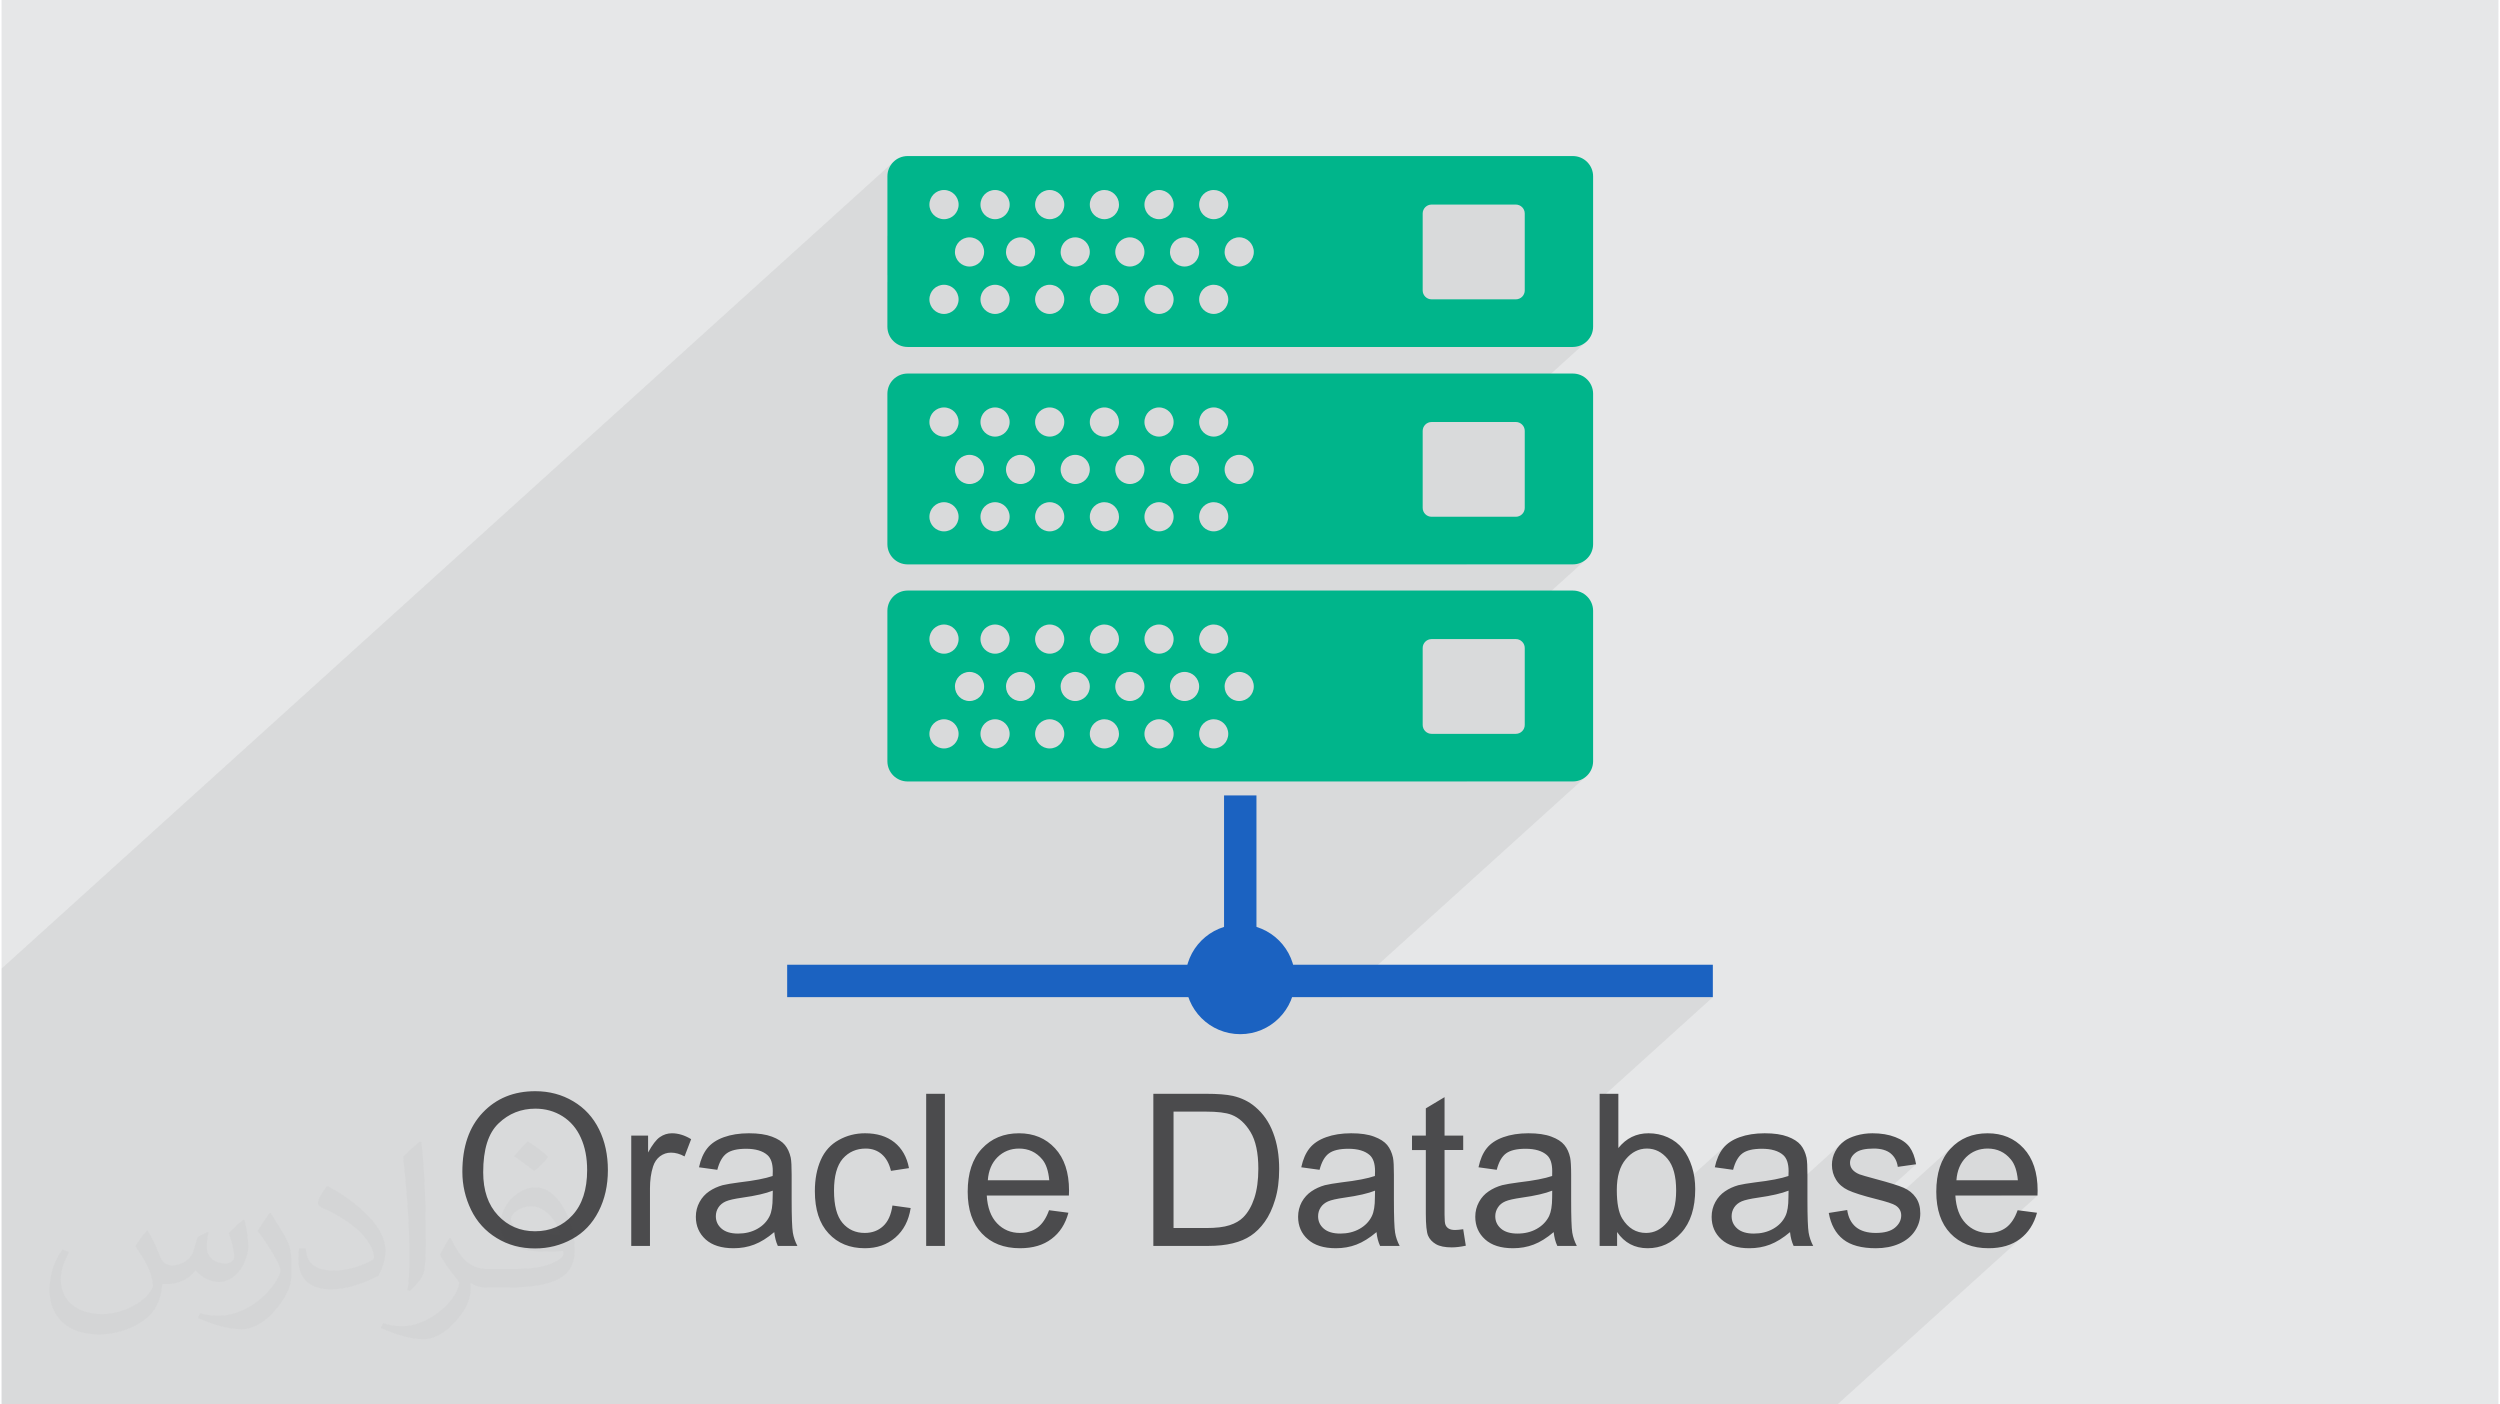
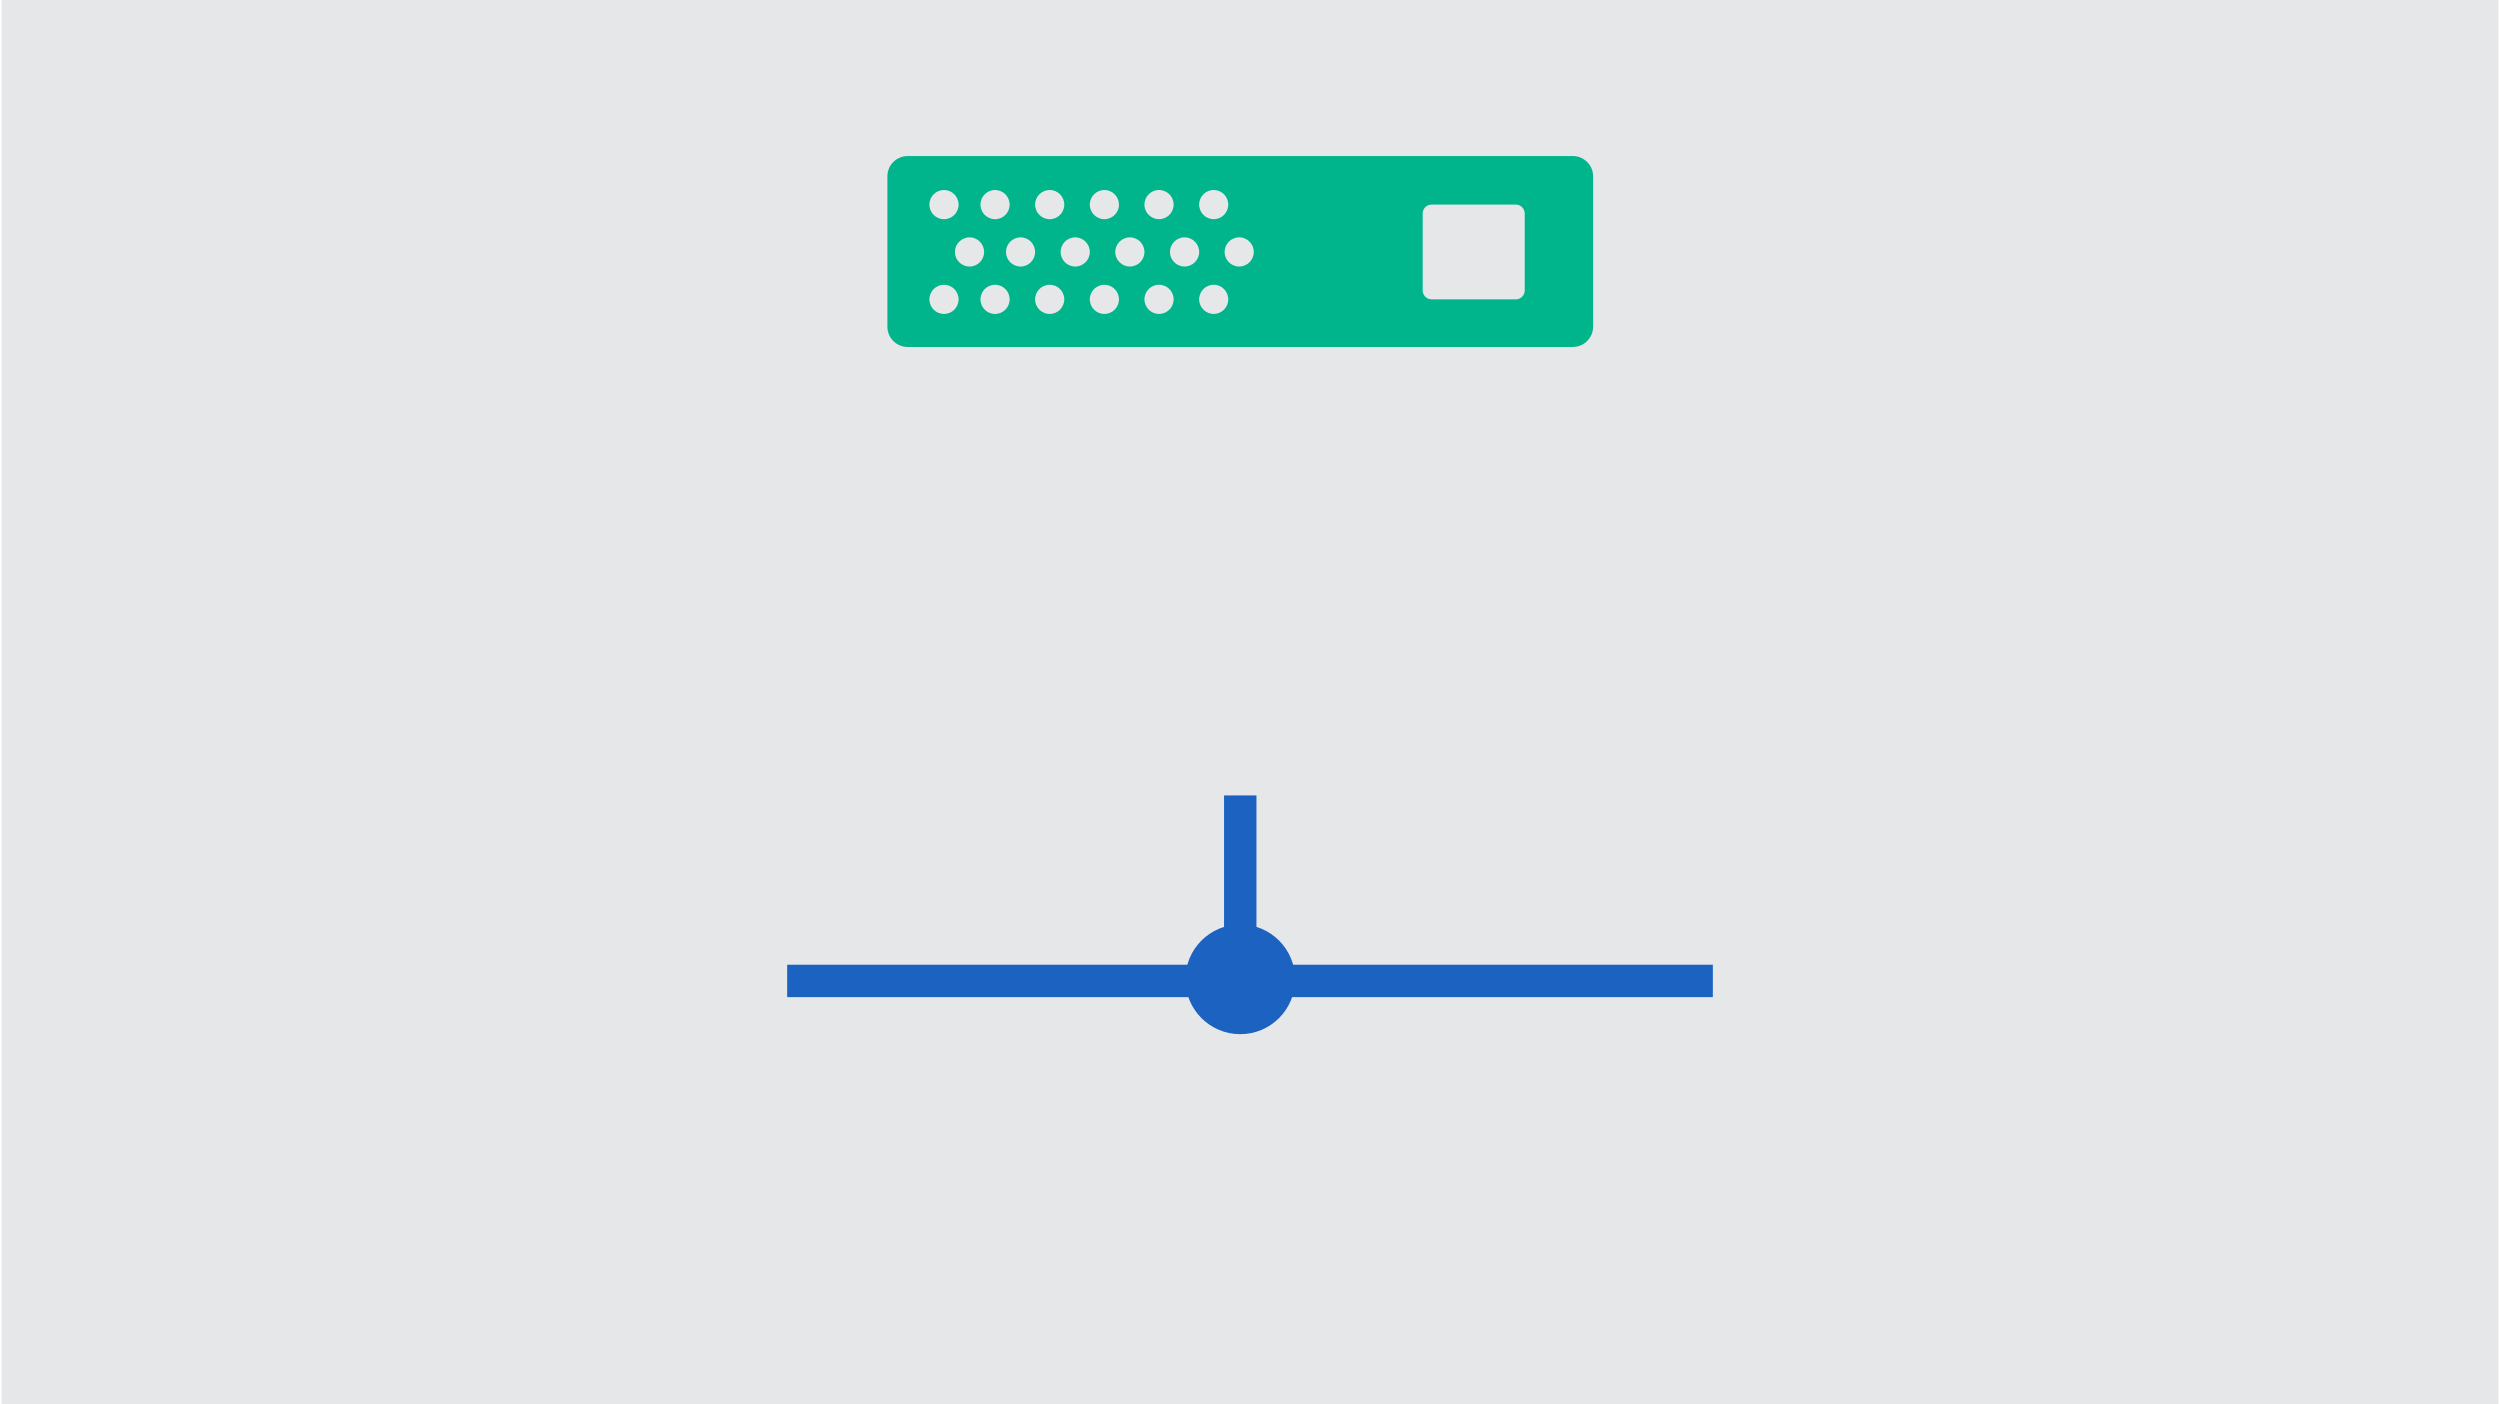
<svg xmlns="http://www.w3.org/2000/svg" xml:space="preserve" width="356px" height="200px" version="1.0" shape-rendering="geometricPrecision" text-rendering="geometricPrecision" image-rendering="optimizeQuality" fill-rule="evenodd" clip-rule="evenodd" viewBox="0 0 35600 20025">
  <g id="Layer_x0020_1">
    <g id="_2150392017040">
      <path fill="#E6E7E8" d="M0 0l35600 0 0 20025 -35600 0 0 -20025z" />
-       <path fill="#373435" fill-opacity="0.078" d="M11005 20025l62 0 148 0 188 0 121 0 299 0 49 0 52 0 59 0 110 0 30 0 241 0 218 0 111 0 1229 0 680 0 152 0 38 0 173 0 128 0 69 0 148 0 329 0 52 0 181 0 107 0 90 0 31 0 112 0 85 0 266 0 48 0 219 0 56 0 242 0 27 0 164 0 115 0 58 0 127 0 217 0 51 0 90 0 241 0 156 0 132 0 232 0 260 0 11 0 129 0 146 0 129 0 269 0 278 0 325 0 30 0 183 0 36 0 154 0 173 0 23 0 105 0 217 0 42 0 339 0 288 0 233 0 9 0 348 0 43 0 274 0 250 0 19 0 239 0 40 0 181 0 240 0 361 0 97 0 355 0 1 0 648 0 469 0 52 0 59 0 381 0 2648 -2396 -42 35 -45 31 -49 27 -51 23 -55 19 -57 14 -61 11 -64 6 -67 2 -71 -3 346 -313 24 -24 23 -26 21 -30 19 -32 19 -35 2 -4 314 -284 -521 0 241 -218 -5 -48 -8 -45 -9 -42 -12 -39 -14 -36 -15 -32 -18 -29 -20 -27 -32 -36 -36 -31 -37 -27 -40 -21 -43 -17 -44 -12 -47 -7 -50 -3 -45 2 -43 6 -41 9 -39 14 -38 17 -36 21 -34 25 -453 410 8 -76 16 -85 23 -80 28 -74 35 -68 41 -63 48 -57 53 -52 -915 828 -17 -6 -37 -12 -41 -12 -47 -13 -39 -10 552 -500 -261 37 -5 -30 -8 -28 -9 -27 -12 -25 -14 -23 -16 -21 -18 -20 -20 -18 -22 -16 -25 -14 -27 -12 -28 -10 -32 -7 -33 -6 -35 -3 -38 -1 -44 1 -41 3 -37 5 -35 6 -31 9 -27 10 -25 13 -21 14 -18 15 -302 273 -1 -5 -7 -26 -4 -28 -3 -28 -1 -28 1 -26 2 -26 4 -25 5 -24 7 -24 8 -24 10 -23 11 -22 13 -22 13 -21 15 -20 16 -19 17 -18 18 -17 -758 685 0 -8 -39 15 -43 13 -48 14 -52 13 -57 12 -61 11 -24 4 322 -291 1 -13 0 -12 0 -10 0 -10 1 -8 0 -6 0 -6 0 -4 -1 -39 -4 -36 -6 -33 -8 -30 -11 -27 -13 -25 -15 -21 -18 -18 -27 -21 -30 -18 -34 -16 -36 -12 -40 -10 -42 -7 -46 -4 -49 -2 -46 1 -42 3 -40 6 -36 7 -33 9 -30 11 -27 14 -24 15 -22 18 -221 201 -151 -21 10 -41 11 -39 13 -37 13 -35 16 -32 17 -31 18 -29 20 -27 21 -25 24 -23 -714 646 -2 -68 -6 -70 -9 -64 -14 -59 -17 -54 -21 -49 -24 -44 -29 -39 -31 -35 -33 -29 -35 -25 -36 -21 -37 -16 -40 -12 -41 -7 -42 -2 -43 3 -41 7 -40 11 -39 17 -37 21 -35 26 -439 397 0 -248 267 -241 43 -50 47 -43 -357 323 0 -923 1614 -1459 -5284 0 3492 -3160 -42 36 -50 26 -54 17 -58 6 -1515 0 792 -716 15 -19 12 -22 7 -23 3 -26 0 -1097 -3 -26 -7 -23 -12 -22 -15 -19 -19 -15 -22 -12 -24 -7 -25 -3 -253 0 1270 -1149 -42 35 -50 27 -54 16 -58 6 -1515 0 792 -716 15 -19 12 -21 7 -24 3 -26 0 -1097 -3 -25 -7 -24 -12 -22 -15 -19 -19 -15 -22 -12 -24 -7 -25 -3 -260 0 1277 -1155 -42 35 -50 27 -54 17 -58 6 -1515 0 792 -716 15 -19 12 -22 7 -24 3 -25 0 -1097 -3 -26 -7 -24 -12 -21 -15 -19 -19 -16 -22 -11 -24 -8 -25 -2 -1201 0 -26 2 -24 8 -21 11 -19 16 -2203 1993 -1255 0 588 -532 26 -31 19 -35 12 -39 4 -42 -4 -42 -12 -39 -19 -35 -26 -31 -30 -25 394 -357 26 -31 19 -35 12 -39 4 -42 -4 -42 -12 -39 -19 -35 -26 -31 -31 -25 -35 -19 -39 -12 -42 -5 -42 5 -39 12 -35 19 -31 25 -809 733 -15 -26 -25 -31 -30 -25 394 -357 25 -31 19 -35 12 -39 5 -42 -5 -42 -12 -39 -19 -35 -25 -31 -3 -2 418 -379 26 -31 19 -35 12 -39 4 -42 -4 -42 -12 -39 -19 -36 -26 -30 -30 -26 -36 -19 -39 -12 -41 -4 -42 4 -39 12 -36 19 -30 26 -849 767 -8 -26 -19 -35 -26 -31 -3 -2 419 -379 25 -31 20 -35 12 -39 4 -42 -4 -42 -12 -39 -20 -36 -25 -30 -31 -26 -35 -19 -39 -12 -42 -4 -42 4 -39 12 -35 19 -31 26 -849 767 -8 -26 -19 -35 -25 -31 -3 -2 419 -379 25 -31 19 -35 12 -39 5 -42 -5 -42 -12 -39 -19 -36 -25 -30 -31 -26 -35 -19 -40 -12 -41 -4 -42 4 -39 12 -36 19 -30 26 -849 767 -8 -26 -19 -35 -26 -31 -3 -2 419 -379 25 -31 20 -35 12 -39 4 -42 -4 -42 -12 -39 -20 -36 -25 -30 -31 -26 -35 -19 -39 -12 -42 -4 -42 4 -39 12 -35 19 -31 26 -810 732 -14 -26 -25 -31 -30 -25 394 -356 25 -31 19 -35 12 -39 5 -42 -5 -42 -12 -39 -19 -36 -25 -30 -31 -26 -35 -19 -39 -12 -42 -4 -42 4 -39 12 -36 19 -30 26 -1388 1255 0 -98 954 -863 26 -31 19 -35 12 -39 4 -42 -4 -42 -12 -39 -19 -36 -26 -30 -31 -26 -35 -19 -39 -12 -42 -4 -42 4 -39 12 -35 19 -31 26 -660 597 0 -853 6 -58 17 -55 26 -49 35 -42 -12714 11500 0 128 0 853 0 72 0 396 0 92 0 98 0 72 0 275 0 72 0 49 0 92 0 73 0 60 0 12 0 60 0 12 0 37 0 92 0 99 0 72 0 84 0 12 0 10 0 70 0 12 0 86 0 59 0 13 0 39 0 10 0 10 0 82 0 25 0 121 0 72 0 37 0 59 0 33 0 59 0 86 0 59 0 13 0 50 0 9 0 83 0 145 0 28 0 44 0 28 0 9 0 59 0 33 0 59 0 86 0 59 0 13 0 49 0 10 0 18 0 64 0 28 0 98 0 20 0 53 0 19 0 37 0 59 0 33 0 59 0 67 0 19 0 53 0 19 0 31 0 19 0 72 0 20 0 54 0 60 0 12 0 19 0 41 0 12 0 19 0 18 0 19 0 73 0 19 0 79 0 66 0 6 0 66 0 18 0 13 0 9 0 10 0 60 0 12 0 19 0 68 0 59 0 13 0 32 0 17 0 3 7 0 63 0 28 0 21 0 52 0 88 0 79 0 42 0 65 0 37 0 65 0 95 0 65 0 14 0 55 0 11 0 91 0 160 0 25 0 55 0 24 0 17 0 65 0 37 0 65 0 95 0 5 0 49 0 12 0 14 0 54 0 11 0 14 0 77 0 25 0 108 0 28 0 52 0 27 0 42 0 65 0 36 0 65 0 68 0 28 0 52 0 3 0 24 0 28 0 27 0 74 0 28 0 53 0 67 0 13 0 27 0 39 0 13 0 5 0 22 0 1 0 14 0 27 0 74 0 28 0 81 0 42 0 37 0 0 0 80 0 14 0 13 0 11 0 16 0 61 0 13 0 28 0 68 0 65 0 15 0 54 0 11 0 68 0 23 0 79 0 81 0 80 0 41 0 66 0 36 0 65 0 95 0 66 0 14 0 13 0 42 0 10 0 10 0 51 0 30 0 161 0 79 0 42 0 65 0 36 0 58 0 7 0 33 0 63 0 11 0 48 0 6 0 15 0 54 0 11 0 91 0 83 0 6 0 71 0 6 0 74 0 41 0 65 0 37 0 12 0 53 0 37 0 58 0 80 0 31 0 23 0 71 0 17 0 14 0 157 0 4 0 79 0 5 0 36 0 66 0 36 0 130 0 7 0 24 0 76 0 3 0 25 0 30 0 101 0 86 0 22 0 174 0 102 0 83 0 288 0 192 0 41 0 21 0 98 0 85 0 196 0 90 0 160 0 10 0 14 0 25 0 244 0 279 0 151 0 163 0 51 0 60 0 253 0 40 0 193 0 34 0 2 0 147 0 171 0 64 0 126 0 381 0 70 0 1 0 196 0 55 0z" />
      <g>
-         <path fill="#4B4B4D" fill-rule="nonzero" d="M6570 16708c0,-360 97,-641 291,-845 193,-203 442,-305 748,-305 201,0 381,48 542,144 161,95 283,228 368,400 84,170 126,364 126,581 0,219 -44,416 -133,589 -89,174 -214,305 -377,394 -163,90 -339,134 -527,134 -205,0 -387,-49 -548,-148 -161,-98 -283,-233 -366,-403 -82,-170 -124,-351 -124,-541zm297 5c0,261 70,466 211,616 140,150 316,226 528,226 216,0 394,-76 533,-228 140,-151 210,-366 210,-645 0,-176 -30,-330 -90,-461 -59,-132 -147,-234 -261,-306 -115,-72 -244,-108 -387,-108 -203,0 -378,69 -524,209 -147,139 -220,371 -220,697zm2111 1051l0 -1573 240 0 0 241c61,-111 117,-185 169,-220 52,-36 109,-54 171,-54 90,0 182,28 274,84l-94 246c-65,-36 -130,-54 -194,-54 -58,0 -110,18 -156,52 -46,35 -79,84 -99,146 -30,94 -44,198 -44,310l0 822 -267 0zm2039 -197c-99,84 -194,143 -286,178 -91,35 -189,52 -294,52 -173,0 -306,-42 -399,-126 -92,-84 -139,-192 -139,-322 0,-77 18,-147 53,-211 35,-64 81,-114 137,-152 57,-39 121,-68 192,-88 53,-13 132,-26 238,-40 215,-25 374,-56 475,-91 1,-36 2,-60 2,-69 0,-108 -26,-184 -76,-229 -68,-60 -170,-90 -304,-90 -126,0 -219,22 -278,66 -60,44 -104,122 -133,234l-261 -36c24,-112 63,-202 118,-271 54,-68 133,-121 236,-158 102,-37 222,-56 357,-56 135,0 244,16 329,48 83,31 146,71 185,119 39,48 67,108 83,181 9,46 13,128 13,245l0 354c0,247 6,403 17,469 11,66 33,129 65,190l-279 0c-26,-56 -43,-122 -51,-197zm-21 -591c-97,39 -243,73 -436,100 -111,16 -188,33 -234,53 -45,20 -80,48 -105,86 -25,38 -37,80 -37,126 0,70 27,129 81,176 54,47 132,71 236,71 102,0 194,-22 274,-67 80,-45 139,-106 176,-183 29,-60 43,-148 43,-265l2 -97zm1706 212l260 36c-28,180 -101,319 -219,421 -118,102 -262,152 -434,152 -214,0 -387,-70 -517,-211 -131,-140 -196,-341 -196,-602 0,-170 28,-318 84,-445 56,-127 142,-222 257,-285 114,-64 239,-96 375,-96 170,0 309,43 418,129 108,87 178,209 208,368l-257 39c-25,-105 -69,-184 -132,-238 -62,-53 -138,-80 -227,-80 -134,0 -243,48 -328,144 -83,97 -125,248 -125,456 0,211 40,364 121,460 81,95 187,143 316,143 105,0 193,-32 262,-96 71,-64 115,-162 134,-295zm481 576l0 -2169 267 0 0 2169 -267 0zm1752 -509l276 36c-43,160 -123,285 -241,373 -117,89 -266,133 -449,133 -229,0 -411,-71 -545,-212 -134,-141 -201,-339 -201,-594 0,-264 67,-469 203,-614 136,-146 312,-219 529,-219 209,0 381,71 513,214 133,143 200,344 200,603 0,16 -1,39 -2,71l-1171 0c10,172 59,304 147,396 87,91 197,137 327,137 98,0 181,-26 250,-77 69,-52 124,-134 164,-247zm-873 -427l876 0c-12,-133 -45,-232 -100,-298 -85,-102 -195,-154 -330,-154 -122,0 -224,41 -308,123 -82,82 -128,191 -138,329zm2360 936l0 -2169 748 0c168,0 297,10 386,30 124,29 230,81 318,156 115,97 200,220 256,370 58,151 86,323 86,517 0,164 -19,310 -58,437 -38,127 -88,233 -148,316 -60,84 -126,149 -198,197 -71,48 -157,84 -258,109 -102,25 -218,37 -349,37l-783 0zm288 -255l463 0c142,0 255,-13 336,-40 81,-26 146,-64 194,-112 68,-68 121,-160 159,-275 38,-116 57,-255 57,-419 0,-227 -38,-402 -112,-524 -74,-122 -164,-204 -271,-245 -77,-30 -200,-45 -371,-45l-455 0 0 1660zm2894 58c-99,84 -195,143 -286,178 -91,35 -189,52 -294,52 -173,0 -306,-42 -399,-126 -93,-84 -139,-192 -139,-322 0,-77 18,-147 52,-211 36,-64 82,-114 138,-152 57,-39 121,-68 192,-88 53,-13 132,-26 237,-40 216,-25 375,-56 476,-91 1,-36 2,-60 2,-69 0,-108 -26,-184 -76,-229 -68,-60 -170,-90 -304,-90 -126,0 -219,22 -278,66 -60,44 -104,122 -133,234l-261 -36c24,-112 63,-202 118,-271 54,-68 133,-121 236,-158 102,-37 222,-56 357,-56 135,0 244,16 328,48 84,31 146,71 186,119 39,48 67,108 83,181 9,46 13,128 13,245l0 354c0,247 6,403 17,469 10,66 33,129 65,190l-279 0c-26,-56 -44,-122 -51,-197zm-21 -591c-97,39 -243,73 -437,100 -110,16 -188,33 -233,53 -45,20 -80,48 -105,86 -25,38 -37,80 -37,126 0,70 26,129 80,176 54,47 133,71 237,71 102,0 194,-22 274,-67 80,-45 139,-106 176,-183 29,-60 43,-148 43,-265l2 -97zm1257 550l37 235c-75,16 -142,24 -201,24 -96,0 -171,-15 -225,-46 -53,-31 -90,-71 -112,-121 -21,-50 -32,-155 -32,-315l0 -906 -197 0 0 -206 197 0 0 -388 267 -160 0 548 266 0 0 206 -266 0 0 921c0,77 4,126 14,147 9,22 24,39 45,52 21,13 52,20 91,20 29,0 68,-4 116,-11zm1290 41c-99,84 -194,143 -286,178 -91,35 -189,52 -294,52 -173,0 -305,-42 -398,-126 -93,-84 -140,-192 -140,-322 0,-77 18,-147 53,-211 35,-64 81,-114 138,-152 57,-39 120,-68 192,-88 52,-13 131,-26 237,-40 215,-25 374,-56 476,-91 1,-36 1,-60 1,-69 0,-108 -25,-184 -76,-229 -68,-60 -169,-90 -304,-90 -125,0 -218,22 -278,66 -60,44 -104,122 -133,234l-260 -36c24,-112 62,-202 117,-271 54,-68 133,-121 236,-158 103,-37 222,-56 358,-56 134,0 244,16 328,48 84,31 146,71 185,119 40,48 67,108 83,181 9,46 14,128 14,245l0 354c0,247 5,403 16,469 11,66 33,129 65,190l-278 0c-27,-56 -44,-122 -52,-197zm-21 -591c-97,39 -242,73 -436,100 -110,16 -188,33 -233,53 -46,20 -81,48 -105,86 -25,38 -38,80 -38,126 0,70 27,129 81,176 54,47 133,71 236,71 103,0 194,-22 274,-67 80,-45 139,-106 177,-183 28,-60 43,-148 43,-265l1 -97zm925 788l-249 0 0 -2169 267 0 0 774c112,-141 256,-211 430,-211 97,0 189,19 275,58 86,39 157,94 213,164 56,71 100,156 131,255 32,99 47,206 47,319 0,268 -66,476 -199,623 -133,147 -293,220 -479,220 -186,0 -331,-77 -436,-231l0 198zm-4 -798c0,188 26,324 77,407 84,137 197,206 340,206 117,0 217,-51 301,-152 85,-101 128,-251 128,-451 0,-205 -41,-356 -122,-453 -81,-98 -180,-147 -295,-147 -116,0 -217,51 -301,152 -85,101 -128,247 -128,438zm2470 601c-99,84 -195,143 -286,178 -91,35 -189,52 -294,52 -173,0 -306,-42 -399,-126 -93,-84 -139,-192 -139,-322 0,-77 18,-147 53,-211 35,-64 81,-114 137,-152 57,-39 121,-68 192,-88 53,-13 132,-26 238,-40 215,-25 374,-56 475,-91 1,-36 2,-60 2,-69 0,-108 -26,-184 -76,-229 -68,-60 -170,-90 -304,-90 -126,0 -219,22 -278,66 -60,44 -104,122 -133,234l-261 -36c24,-112 63,-202 118,-271 54,-68 133,-121 236,-158 102,-37 222,-56 357,-56 135,0 244,16 329,48 83,31 145,71 185,119 39,48 67,108 83,181 9,46 13,128 13,245l0 354c0,247 6,403 17,469 11,66 33,129 65,190l-279 0c-26,-56 -44,-122 -51,-197zm-21 -591c-97,39 -243,73 -437,100 -110,16 -187,33 -233,53 -45,20 -80,48 -105,86 -25,38 -37,80 -37,126 0,70 27,129 81,176 54,47 132,71 236,71 102,0 194,-22 274,-67 80,-45 139,-106 176,-183 29,-60 43,-148 43,-265l2 -97zm573 318l263 -42c15,105 56,186 124,243 68,56 163,84 284,84 122,0 213,-25 273,-75 59,-49 89,-108 89,-175 0,-60 -27,-108 -80,-142 -37,-24 -128,-53 -273,-90 -195,-49 -329,-92 -405,-128 -75,-36 -132,-85 -171,-149 -39,-63 -59,-133 -59,-210 0,-70 16,-135 48,-194 32,-60 76,-109 131,-149 41,-30 98,-56 169,-77 72,-21 148,-32 230,-32 123,0 231,18 324,54 93,35 162,83 206,144 44,61 75,142 92,244l-261 37c-11,-82 -46,-146 -102,-192 -57,-46 -137,-69 -240,-69 -122,0 -209,20 -261,61 -52,40 -78,88 -78,142 0,34 10,65 32,93 22,28 56,52 102,71 27,10 104,33 235,68 188,50 319,91 394,123 74,32 133,79 175,140 43,61 64,136 64,227 0,89 -25,172 -77,250 -52,78 -127,139 -225,182 -97,43 -208,64 -331,64 -204,0 -360,-42 -467,-127 -107,-85 -175,-210 -205,-376zm2693 -39l276 36c-43,160 -124,285 -241,373 -117,89 -266,133 -449,133 -229,0 -411,-71 -545,-212 -134,-141 -201,-339 -201,-594 0,-264 67,-469 203,-614 136,-146 312,-219 529,-219 209,0 381,71 513,214 133,143 200,344 200,603 0,16 -1,39 -2,71l-1171 0c10,172 59,304 147,396 87,91 197,137 327,137 98,0 181,-26 250,-77 69,-52 124,-134 164,-247zm-873 -427l876 0c-12,-133 -45,-232 -101,-298 -84,-102 -194,-154 -329,-154 -122,0 -224,41 -308,123 -82,82 -128,191 -138,329z" />
        <path fill="#00B58B" d="M22692 4658c0,159 -130,289 -289,289l-9484 0c-160,0 -289,-130 -289,-289l0 -2144c0,-160 129,-289 289,-289l9484 0c159,0 289,129 289,289l0 2144zm-975 -517c0,70 -57,127 -127,127l-1201 0c-70,0 -127,-57 -127,-127l0 -1097c0,-70 57,-127 127,-127l1201 0c70,0 127,57 127,127l0 1097zm-3863 -549c0,115 -93,208 -208,208 -115,0 -208,-93 -208,-208 0,-114 93,-208 208,-208 115,0 208,94 208,208zm-364 676c0,115 -93,208 -207,208 -115,0 -208,-93 -208,-208 0,-115 93,-208 208,-208 114,0 207,93 207,208zm0 -1351c0,115 -93,208 -207,208 -115,0 -208,-93 -208,-208 0,-115 93,-208 208,-208 114,0 207,93 207,208zm-415 675c0,115 -93,208 -208,208 -115,0 -208,-93 -208,-208 0,-114 93,-208 208,-208 115,0 208,94 208,208zm-364 676c0,115 -93,208 -208,208 -115,0 -208,-93 -208,-208 0,-115 93,-208 208,-208 115,0 208,93 208,208zm0 -1351c0,115 -93,208 -208,208 -115,0 -208,-93 -208,-208 0,-115 93,-208 208,-208 115,0 208,93 208,208zm-416 675c0,115 -93,208 -208,208 -114,0 -208,-93 -208,-208 0,-114 94,-208 208,-208 115,0 208,94 208,208zm-363 676c0,115 -94,208 -208,208 -115,0 -208,-93 -208,-208 0,-115 93,-208 208,-208 114,0 207,93 208,208zm0 -1351c0,115 -94,208 -208,208 -115,0 -208,-93 -208,-208 0,-115 93,-208 208,-208 114,0 207,93 208,208zm-416 675c0,115 -93,208 -208,208 -115,0 -208,-93 -208,-208 0,-114 93,-208 208,-208 115,0 208,94 208,208zm-364 676c0,115 -93,208 -208,208 -115,0 -208,-93 -208,-208 0,-115 93,-208 208,-208 115,0 208,93 208,208zm0 -1351c0,115 -93,208 -208,208 -115,0 -208,-93 -208,-208 0,-115 93,-208 208,-208 115,0 208,93 208,208zm-416 675c0,115 -93,208 -207,208 -115,0 -208,-93 -208,-208 0,-114 93,-208 208,-208 114,0 207,94 207,208zm-727 0c0,115 -93,208 -208,208 -115,0 -208,-93 -208,-208 0,-114 93,-208 208,-208 115,0 208,94 208,208zm364 676c0,115 -93,208 -208,208 -115,0 -208,-93 -208,-208 0,-115 93,-208 208,-208 115,0 208,93 208,208zm-728 0c0,115 -93,208 -208,208 -115,0 -208,-93 -208,-208 0,-115 93,-208 208,-208 115,0 208,93 208,208zm728 -1351c0,115 -93,208 -208,208 -115,0 -208,-93 -208,-208 0,-115 93,-208 208,-208 115,0 208,93 208,208zm-728 0c0,115 -93,208 -208,208 -115,0 -208,-93 -208,-208 0,-115 93,-208 208,-208 115,0 208,93 208,208z" />
-         <path fill="#00B58B" d="M22692 7759c0,159 -130,288 -289,288l-9484 0c-160,0 -289,-129 -289,-288l0 -2145c0,-159 129,-288 289,-288l9484 0c159,0 289,129 289,288l0 2145zm-975 -518c0,70 -57,127 -127,127l-1201 0c-70,0 -127,-57 -127,-127l0 -1097c0,-70 57,-127 127,-127l1201 0c70,0 127,57 127,127l0 1097zm-3863 -548c0,115 -93,208 -208,208 -115,0 -208,-93 -208,-208 0,-115 93,-208 208,-208 115,0 208,93 208,208zm-364 675c0,115 -93,208 -207,208 -115,0 -208,-93 -208,-208 0,-115 93,-208 208,-208 114,0 207,93 207,208zm0 -1351c0,115 -93,208 -207,208 -115,0 -208,-93 -208,-208 0,-115 93,-208 208,-208 114,0 207,94 207,208zm-415 676c0,115 -93,208 -208,208 -115,0 -208,-93 -208,-208 0,-115 93,-208 208,-208 115,0 208,93 208,208zm-364 675c0,115 -93,208 -208,208 -115,0 -208,-93 -208,-208 0,-115 93,-208 208,-208 115,0 208,93 208,208zm0 -1351c0,115 -93,208 -208,208 -115,0 -208,-93 -208,-208 0,-115 93,-208 208,-208 115,0 208,94 208,208zm-416 676c0,115 -93,208 -208,208 -114,0 -208,-93 -208,-208 0,-115 94,-208 208,-208 115,0 208,93 208,208zm-363 675c0,115 -94,208 -208,208 -115,0 -208,-93 -208,-208 0,-115 93,-208 208,-208 114,0 207,93 208,208zm0 -1351c0,115 -94,208 -208,208 -115,0 -208,-93 -208,-208 0,-115 93,-208 208,-208 114,0 207,94 208,208zm-416 676c0,115 -93,208 -208,208 -115,0 -208,-93 -208,-208 0,-115 93,-208 208,-208 115,0 208,93 208,208zm-364 675c0,115 -93,208 -208,208 -115,0 -208,-93 -208,-208 0,-115 93,-208 208,-208 115,0 208,93 208,208zm0 -1351c0,115 -93,208 -208,208 -115,0 -208,-93 -208,-208 0,-115 93,-208 208,-208 115,0 208,94 208,208zm-416 676c0,115 -93,208 -207,208 -115,0 -208,-93 -208,-208 0,-115 93,-208 208,-208 114,0 207,93 207,208zm-727 0c0,115 -93,208 -208,208 -115,0 -208,-93 -208,-208 0,-115 93,-208 208,-208 115,0 208,93 208,208zm364 675c0,115 -93,208 -208,208 -115,0 -208,-93 -208,-208 0,-115 93,-208 208,-208 115,0 208,93 208,208zm-728 0c0,115 -93,208 -208,208 -115,0 -208,-93 -208,-208 0,-115 93,-208 208,-208 115,0 208,93 208,208zm728 -1351c0,115 -93,208 -208,208 -115,0 -208,-93 -208,-208 0,-115 93,-208 208,-208 115,0 208,94 208,208zm-728 0c0,115 -93,208 -208,208 -115,0 -208,-93 -208,-208 0,-115 93,-208 208,-208 115,0 208,94 208,208z" />
-         <path fill="#00B58B" d="M22692 10853c0,160 -130,289 -289,289l-9484 0c-160,0 -289,-129 -289,-289l0 -2144c0,-159 129,-289 289,-289l9484 0c159,0 289,130 289,289l0 2144zm-975 -517c0,70 -57,127 -127,127l-1201 0c-70,0 -127,-57 -127,-127l0 -1097c0,-70 57,-127 127,-127l1201 0c70,0 127,57 127,127l0 1097zm-3863 -548c0,114 -93,207 -208,207 -115,0 -208,-93 -208,-207 0,-115 93,-208 208,-208 115,0 208,93 208,208zm-364 675c0,115 -93,208 -207,208 -115,0 -208,-93 -208,-208 0,-115 93,-208 208,-208 114,0 207,93 207,208zm0 -1351c0,115 -93,208 -207,208 -115,0 -208,-93 -208,-208 0,-115 93,-208 208,-208 114,0 207,93 207,208zm-415 676c0,114 -93,207 -208,207 -115,0 -208,-93 -208,-207 0,-115 93,-208 208,-208 115,0 208,93 208,208zm-364 675c0,115 -93,208 -208,208 -115,0 -208,-93 -208,-208 0,-115 93,-208 208,-208 115,0 208,93 208,208zm0 -1351c0,115 -93,208 -208,208 -115,0 -208,-93 -208,-208 0,-115 93,-208 208,-208 115,0 208,93 208,208zm-416 676c0,114 -93,207 -208,207 -114,0 -208,-93 -208,-207 0,-115 94,-208 208,-208 115,0 208,93 208,208zm-363 675c0,115 -94,208 -208,208 -115,0 -208,-93 -208,-208 0,-115 93,-208 208,-208 114,0 207,93 208,208zm0 -1351c0,115 -94,208 -208,208 -115,0 -208,-93 -208,-208 0,-115 93,-208 208,-208 114,0 207,93 208,208zm-416 676c0,114 -93,207 -208,207 -115,0 -208,-93 -208,-207 0,-115 93,-208 208,-208 115,0 208,93 208,208zm-364 675c0,115 -93,208 -208,208 -115,0 -208,-93 -208,-208 0,-115 93,-208 208,-208 115,0 208,93 208,208zm0 -1351c0,115 -93,208 -208,208 -115,0 -208,-93 -208,-208 0,-115 93,-208 208,-208 115,0 208,93 208,208zm-416 676c0,114 -93,207 -207,207 -115,0 -208,-93 -208,-207 0,-115 93,-208 208,-208 114,0 207,93 207,208zm-727 0c0,114 -93,207 -208,207 -115,0 -208,-93 -208,-207 0,-115 93,-208 208,-208 115,0 208,93 208,208zm364 675c0,115 -93,208 -208,208 -115,0 -208,-93 -208,-208 0,-115 93,-208 208,-208 115,0 208,93 208,208zm-728 0c0,115 -93,208 -208,208 -115,0 -208,-93 -208,-208 0,-115 93,-208 208,-208 115,0 208,93 208,208zm728 -1351c0,115 -93,208 -208,208 -115,0 -208,-93 -208,-208 0,-115 93,-208 208,-208 115,0 208,93 208,208zm-728 0c0,115 -93,208 -208,208 -115,0 -208,-93 -208,-208 0,-115 93,-208 208,-208 115,0 208,93 208,208z" />
        <path fill="#1B62C1" d="M17892 13986l-462 0 0 -2645 462 0 0 2645z" />
        <path fill="#1B62C1" d="M24399 14217l-13198 0 0 -462 13198 0 0 462z" />
        <path fill="#1B62C1" d="M18443 13963c0,431 -350,782 -782,782 -432,0 -782,-350 -782,-782 0,-432 350,-782 782,-782 432,0 782,350 782,782z" />
      </g>
-       <path fill="#373435" fill-opacity="0.031" d="M2082 17547c68,104 112,203 155,312 32,64 49,183 199,183 44,0 107,-14 163,-45 63,-33 111,-83 136,-159l60 -202 146 -72 10 10c-20,77 -25,149 -25,206 0,170 146,234 262,234 68,0 129,-34 129,-95 0,-81 -34,-217 -78,-339 68,-68 136,-136 214,-191l12 6c34,144 53,287 53,381 0,93 -41,196 -75,264 -70,132 -194,238 -344,238 -114,0 -241,-58 -328,-163l-5 0c-82,101 -209,193 -412,193l-63 0c-10,134 -39,229 -83,314 -121,237 -480,404 -818,404 -470,0 -706,-272 -706,-633 0,-223 73,-431 185,-578l92 38c-70,134 -117,262 -117,385 0,338 275,499 592,499 294,0 658,-187 724,-404 -25,-237 -114,-348 -250,-565 41,-72 94,-144 160,-221l12 0zm5421 -1274c99,62 196,136 291,221 -53,74 -119,142 -201,202 -95,-77 -190,-143 -287,-213 66,-74 131,-146 197,-210zm51 926c-160,0 -291,105 -291,183 0,168 320,219 703,217 -48,-196 -216,-400 -412,-400zm-359 895c208,0 390,-6 529,-41 155,-39 286,-118 286,-171 0,-15 0,-31 -5,-46 -87,8 -187,8 -274,8 -282,0 -498,-64 -583,-222 -21,-44 -36,-93 -36,-149 0,-152 66,-303 182,-406 97,-85 204,-138 313,-138 197,0 354,158 464,408 60,136 101,293 101,491 0,132 -36,243 -118,326 -153,148 -435,204 -867,204l-196 0 0 0 -51 0c-107,0 -184,-19 -245,-66l-10 0c3,25 5,50 5,72 0,97 -32,221 -97,320 -192,287 -400,410 -580,410 -182,0 -405,-70 -606,-161l36 -70c65,27 155,46 279,46 325,0 752,-314 805,-619 -12,-25 -34,-58 -65,-93 -95,-113 -155,-208 -211,-307 48,-95 92,-171 133,-239l17 -2c139,282 265,445 546,445l44 0 0 0 204 0zm-1408 299c24,-130 26,-276 26,-413l0 -202c0,-377 -48,-926 -87,-1282 68,-75 163,-161 238,-219l22 6c51,450 63,972 63,1452 0,126 -5,250 -17,340 -7,114 -73,201 -214,332l-31 -14zm-1449 -596c7,177 94,318 398,318 189,0 349,-50 526,-135 32,-14 49,-33 49,-49 0,-111 -85,-258 -228,-392 -139,-126 -323,-237 -495,-311 -59,-25 -78,-52 -78,-77 0,-51 68,-158 124,-235l19 -2c197,103 417,256 580,427 148,157 240,316 240,489 0,128 -39,250 -102,361 -216,109 -446,192 -674,192 -277,0 -466,-130 -466,-436 0,-33 0,-84 12,-150l95 0zm-501 -503l172 278c63,103 122,215 122,392l0 227c0,183 -117,379 -306,573 -148,132 -279,188 -400,188 -180,0 -386,-56 -624,-159l27 -70c75,21 162,37 269,37 342,-2 692,-252 852,-557 19,-35 26,-68 26,-90 0,-36 -19,-75 -34,-110 -87,-165 -184,-315 -291,-453 56,-89 112,-174 173,-258l14 2z" />
    </g>
  </g>
</svg>